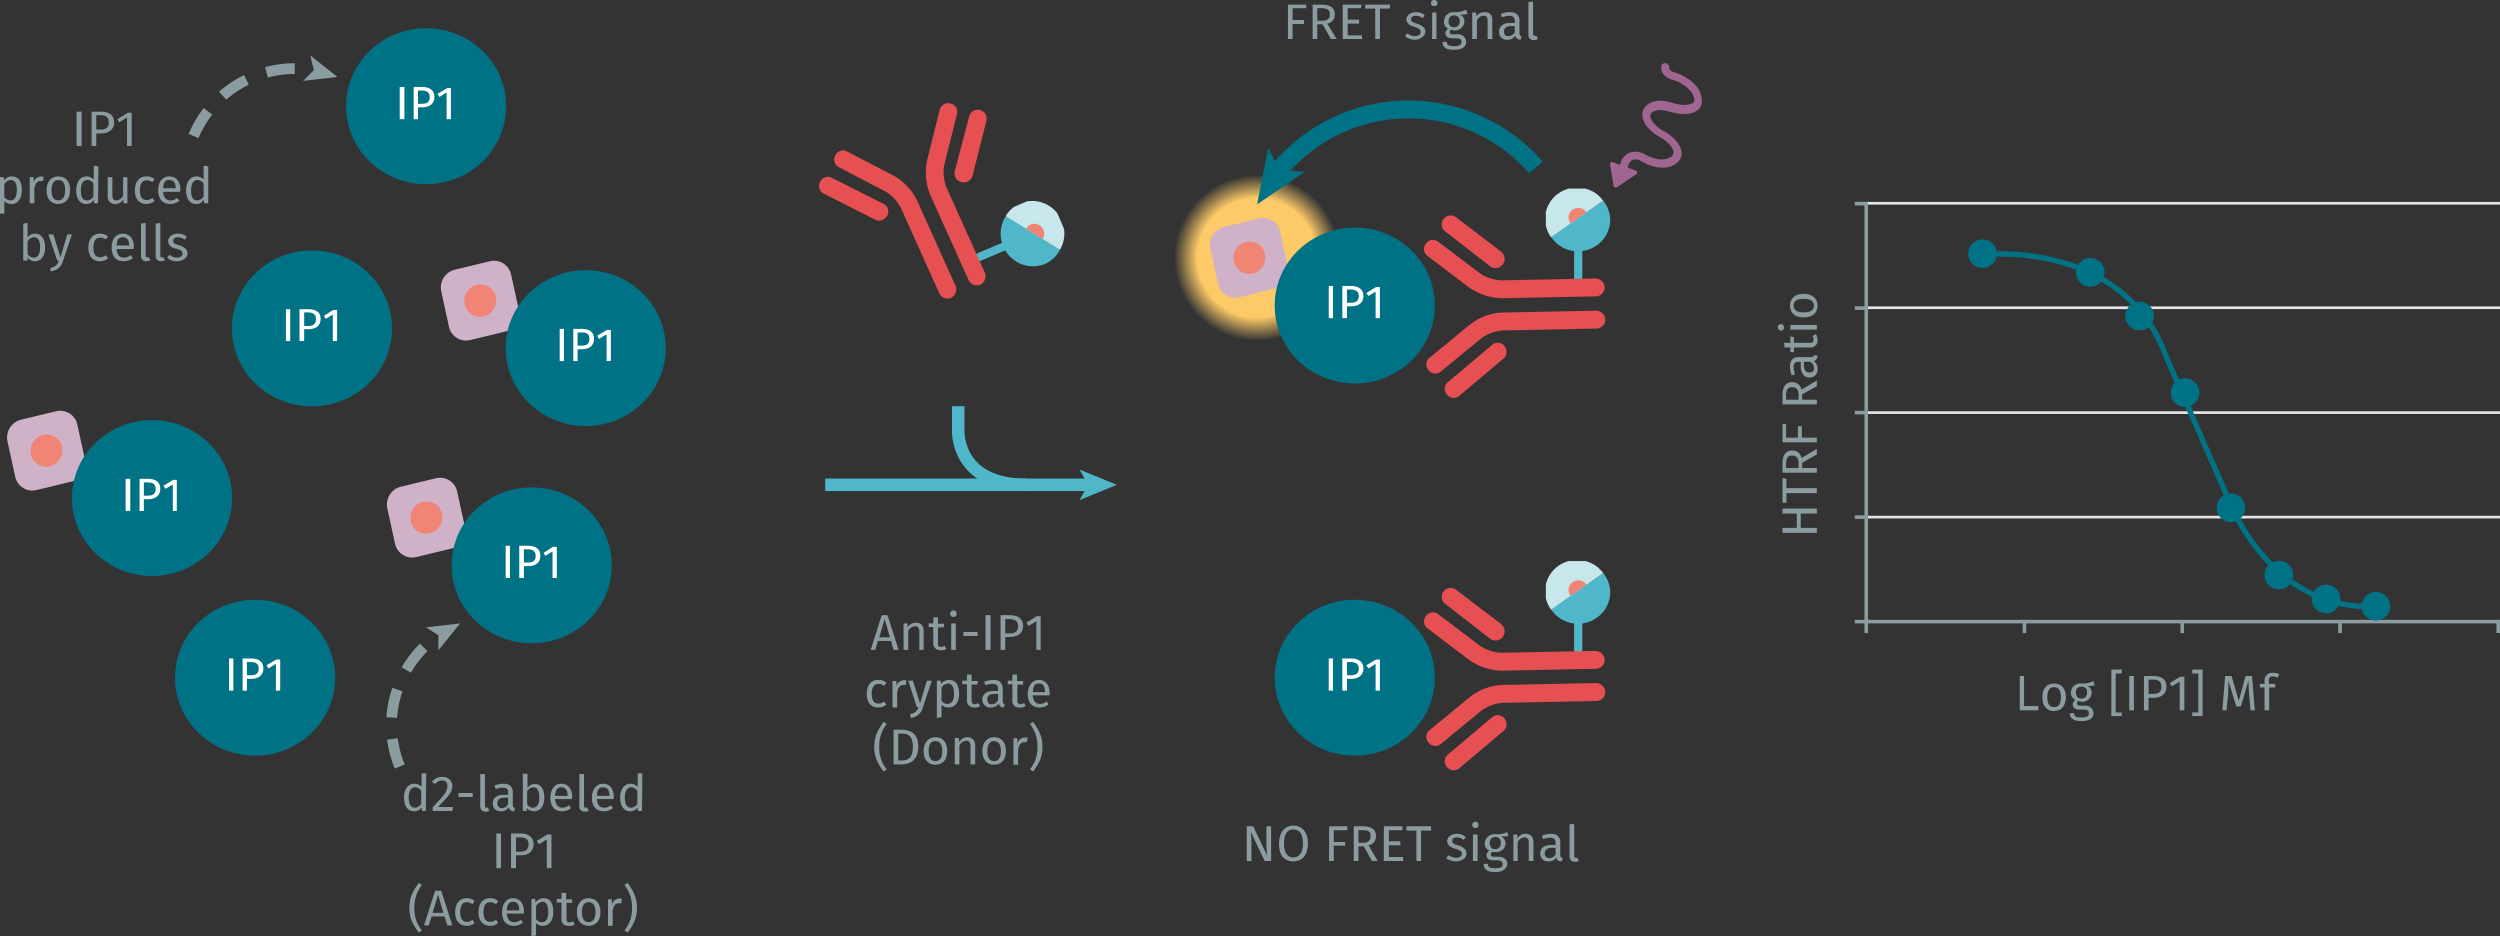
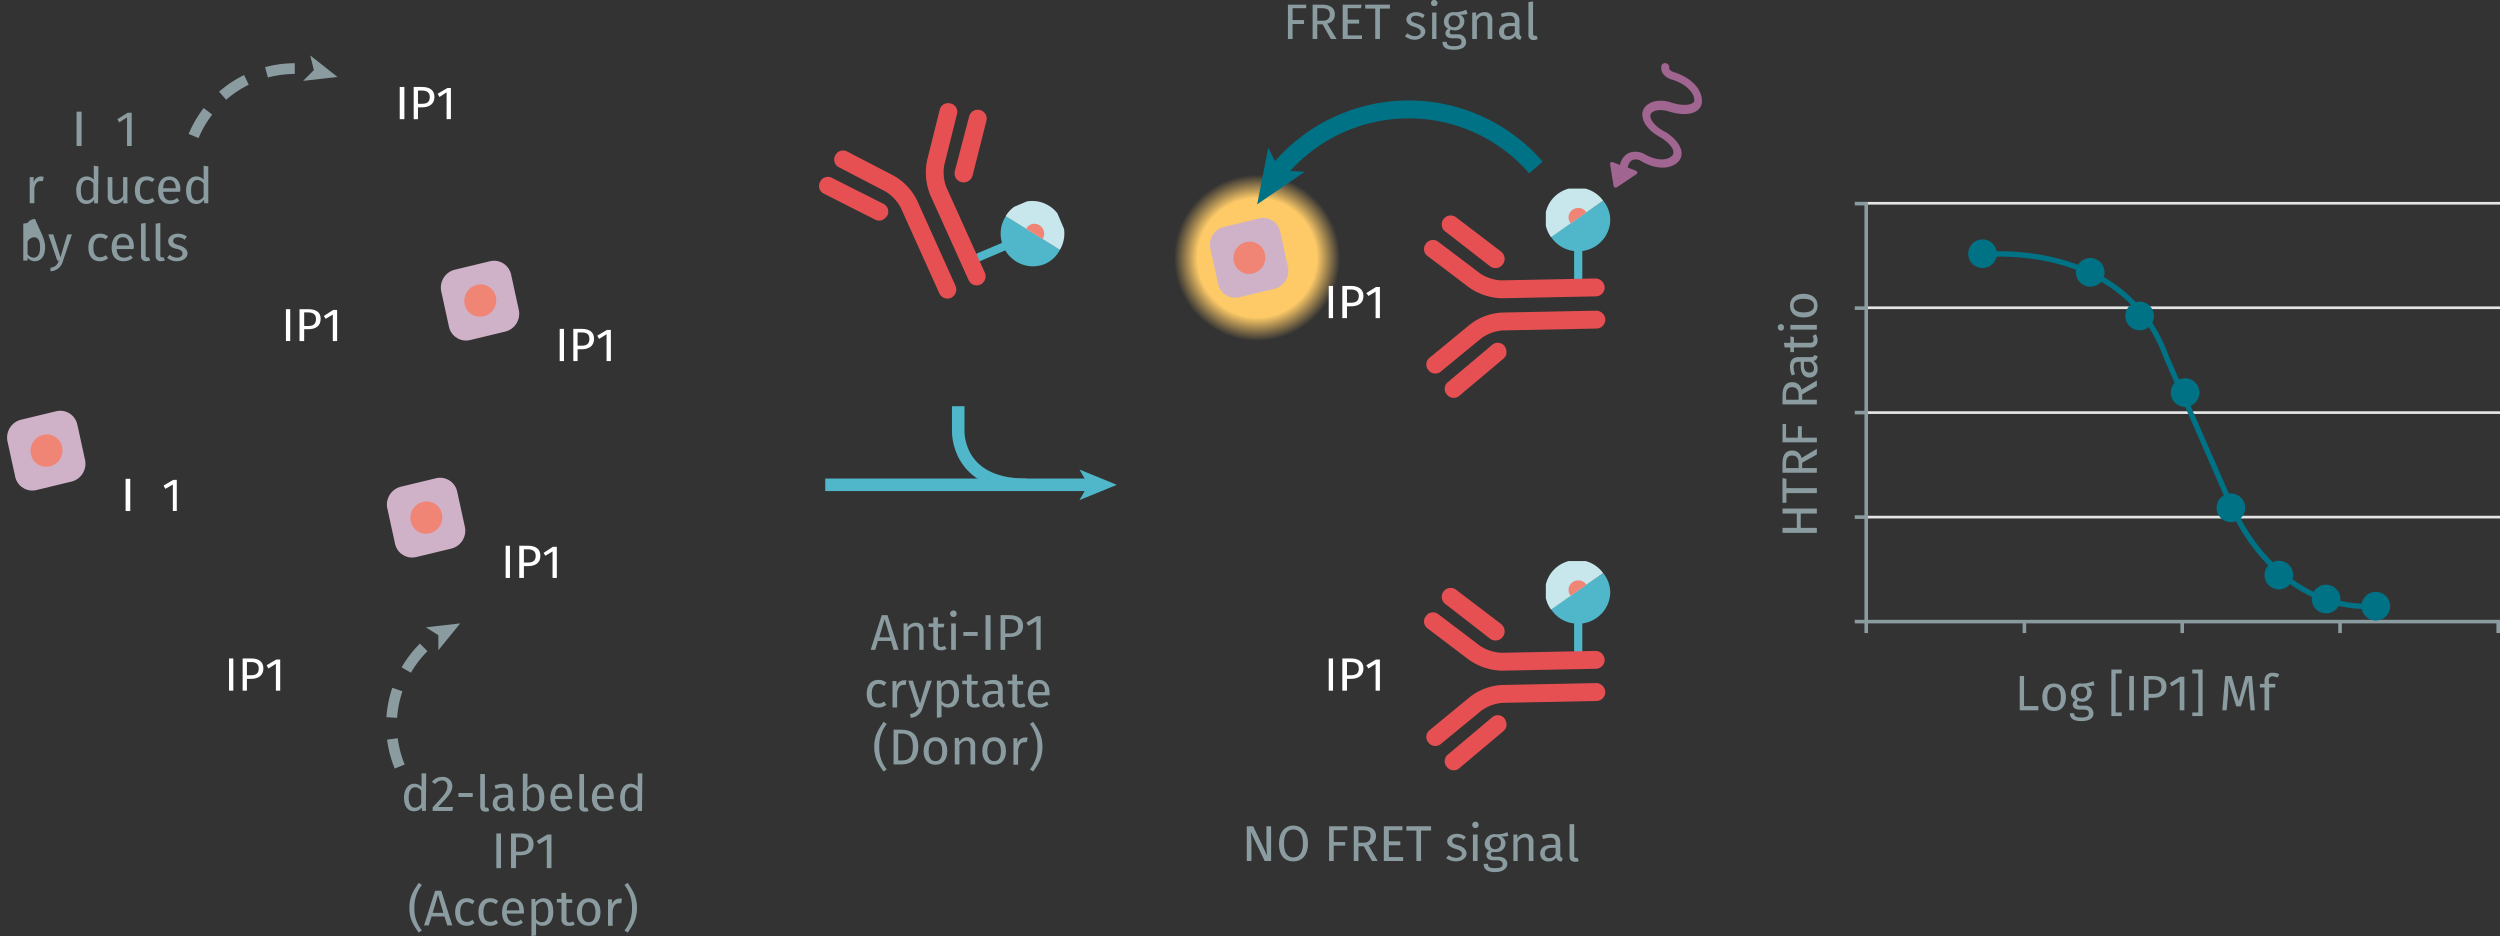
<svg xmlns="http://www.w3.org/2000/svg" xmlns:xlink="http://www.w3.org/1999/xlink" viewBox="0 0 698.6 261.6">
  <rect x="0" y="0" width="698.6" height="261.6" fill="#333333" stroke="none" />
  <defs>
    <radialGradient id="Dégradé_sans_nom" cx="38.5" cy="38.45" r="38.47" gradientUnits="userSpaceOnUse">
      <stop offset="0.71" stop-color="#fdca67" />
      <stop offset="0.99" stop-color="#fdca67" stop-opacity="0" />
    </radialGradient>
    <symbol id="fluorophore-emission-orange" data-name="fluorophore-emission-orange" viewBox="0 0 77 76.9">
      <path d="M74.3,52.6A38.5,38.5,0,1,1,52.6,2.7,38.6,38.6,0,0,1,74.3,52.6Z" fill="url(#Dégradé_sans_nom)" />
    </symbol>
    <symbol id="fluorophore-acceptor-d2" data-name="fluorophore-acceptor-d2" viewBox="0 0 23.8 23.8">
      <path d="M22.3,15.3l-7,7a4.9,4.9,0,0,1-6.9,0l-7-7a4.9,4.9,0,0,1,0-6.9l7-7a4.9,4.9,0,0,1,6.9,0l7,7A4.9,4.9,0,0,1,22.3,15.3Z" fill="#d0b2c8" />
      <circle cx="11.9" cy="11.9" r="4.4" fill="#f08576" />
    </symbol>
    <symbol id="protein-kinase-cisbio_2" data-name="protein-kinase-cisbio 2" viewBox="0 0 39.6 39.6">
-       <circle cx="19.8" cy="19.8" r="19.8" fill="#007286" />
-     </symbol>
+       </symbol>
    <symbol id="fluorophore-donor-cryptate" data-name="fluorophore-donor-cryptate" viewBox="0 0 17.3 25.5">
      <path d="M15.4,3.3,9.6,7.4l-2,1.4L1.4,13.2a8.5,8.5,0,0,0,6.2,3.9v7.3a1.1,1.1,0,0,0,2.2,0V17.1a8.7,8.7,0,0,0,7.5-8.5A8.5,8.5,0,0,0,15.4,3.3Z" fill="#4fb7c9" />
      <path d="M15.4,3.3a8.6,8.6,0,0,0-14,10Z" fill="#c7e7ec" />
      <path d="M10.9,6.5A2.5,2.5,0,0,0,8.7,5.3,2.6,2.6,0,0,0,6.1,7.9a2.3,2.3,0,0,0,.6,1.6" fill="#f08576" />
    </symbol>
    <symbol id="antibody-red" data-name="antibody-red" viewBox="0 0 51.1 50.3">
      <path d="M21.1,50.3a2.5,2.5,0,0,1-2.5-2.5V21.5a11.7,11.7,0,0,0-2.1-6L7.5,4.1A2.4,2.4,0,0,1,7.9.6a2.4,2.4,0,0,1,3.5.4l9,11.4a15.9,15.9,0,0,1,3.2,9.1V47.7A2.6,2.6,0,0,1,21.1,50.3Z" fill="#e75052" />
      <path d="M12.6,22.5a2.3,2.3,0,0,1-1.9-.9L.6,9.1A2.4,2.4,0,0,1,1,5.6,2.4,2.4,0,0,1,4.5,6L14.6,18.5a2.4,2.4,0,0,1-.4,3.5A3.3,3.3,0,0,1,12.6,22.5Z" fill="#e75052" />
      <path d="M30.1,50.3a2.5,2.5,0,0,1-2.5-2.5V21.5a16.7,16.7,0,0,1,3.2-9.1L39.8,1A2.4,2.4,0,0,1,43.3.6a2.4,2.4,0,0,1,.4,3.5l-9,11.4a11.7,11.7,0,0,0-2.1,6V47.7A2.6,2.6,0,0,1,30.1,50.3Z" fill="#e75052" />
      <path d="M38.6,22.5a2.5,2.5,0,0,1-1.6-.6,2.5,2.5,0,0,1-.4-3.5L46.7,5.9A2.5,2.5,0,0,1,50.6,9l-10,12.6A2.7,2.7,0,0,1,38.6,22.5Z" fill="#e75052" />
    </symbol>
    <symbol id="stimulation" data-name="stimulation" viewBox="0 0 20.2 42.5">
      <path d="M12.8,20.5h-.3c-3.4-.4-5.3-1.7-5.9-2.7a1.4,1.4,0,0,1-.1-1.4h0s.8-2,4.9-2.3,7-1.6,8.2-3.5a3.6,3.6,0,0,0,.2-3.5C18.3,3.6,13.9,1.7,8.6,2H8.5s-1.9.2-2-.9A1.3,1.3,0,0,0,4,1.4c.4,2.8,3.3,3.2,4.8,3,4.8-.3,7.9,1.5,8.7,3.4a.9.9,0,0,1-.1,1.1c-.6,1-2.8,2.1-6.2,2.3-5.5.3-7,3.4-7.2,4a3.6,3.6,0,0,0,.3,3.5c1.1,2,3.8,3.4,7.3,3.9h.1c3.4.6,5.2,1.9,5.6,2.9a1.5,1.5,0,0,1,0,1.3c-.9,1.9-3.9,3.3-8.5,2.5H8.7a5.9,5.9,0,0,0-4.5,1.6,5.4,5.4,0,0,0-1.1,4.4H.6a.6.6,0,0,0-.5.9l3.5,6a.7.7,0,0,0,1.1,0l4.2-6a.6.6,0,0,0-.5-1H5.7a3.2,3.2,0,0,1,.4-2.7,3.2,3.2,0,0,1,2.3-.8c5.1,1,9.5-.4,11.2-3.5a3.8,3.8,0,0,0,.1-3.6C18.7,22.7,16.2,21.2,12.8,20.5Z" fill="#a06590" />
    </symbol>
    <symbol id="Nouveau_symbole_1" data-name="Nouveau symbole 1" viewBox="0 0 116.4 37.5">
      <line y1="31.4" x2="105.8" y2="31.4" fill="none" stroke="#4fb7c9" stroke-miterlimit="10" stroke-width="5" />
      <polygon points="116.4 31.4 101.5 37.5 105 31.4 101.5 25.3 116.4 31.4" fill="#4fb7c9" />
      <path d="M80.2,31.4c-28,0-27.1-21.5-27.1-21.5V0" fill="none" stroke="#4fb7c9" stroke-miterlimit="10" stroke-width="5" />
    </symbol>
    <symbol id="_1-deep-blue-circle" data-name="1-deep-blue-circle" viewBox="0 0 8 8">
      <path d="M8,4A4,4,0,1,1,4,0,4,4,0,0,1,8,4" fill="#007286" />
    </symbol>
  </defs>
  <title>gpcr-how-it-works-assay-principle-ip-one-62IPAPEB-62IPAPEC-62IPAPEJ</title>
  <g style="isolation:isolate">
    <path d="M362.6,3.2V6.5h3.2V7.6h-3.2v4.2h-1.3V2.2h5.1v1Z" transform="translate(-1.4 -0.9)" fill="#8b9ca0" />
    <path d="M369.5,7.7v4.1h-1.3V2.2h2.5c2.4,0,3.7.9,3.7,2.7a2.5,2.5,0,0,1-2.1,2.6l2.6,4.3h-1.6L371,7.7ZM373,4.9c0-1.2-.7-1.7-2.3-1.7h-1.2V6.7h1.4C372.2,6.7,373,6.2,373,4.9Z" transform="translate(-1.4 -0.9)" fill="#8b9ca0" />
    <path d="M378,3.2V6.4h3.2V7.5H378v3.3h4v1h-5.4V2.2h5.3l-.2,1Z" transform="translate(-1.4 -0.9)" fill="#8b9ca0" />
    <path d="M387,3.3v8.5h-1.3V3.3h-2.8V2.2h6.9V3.3Z" transform="translate(-1.4 -0.9)" fill="#8b9ca0" />
    <path d="M399.5,5.1,399,6a3.2,3.2,0,0,0-1.9-.7c-.9,0-1.4.4-1.4,1s.4.8,1.6,1.2,2.4,1,2.4,2.2-1.4,2.3-2.9,2.3a4.1,4.1,0,0,1-2.8-1l.7-.8a3.2,3.2,0,0,0,2.1.8c1,0,1.6-.5,1.6-1.1s-.4-1.1-1.8-1.5-2.2-1.1-2.2-2.1,1.1-2,2.6-2A3.9,3.9,0,0,1,399.5,5.1Z" transform="translate(-1.4 -0.9)" fill="#8b9ca0" />
    <path d="M403.1,1.8a.8.8,0,0,1-.9.8c-.6,0-.9-.3-.9-.8a.8.8,0,0,1,.9-.9A.9.9,0,0,1,403.1,1.8Zm-1.5,10V4.4h1.2v7.4Z" transform="translate(-1.4 -0.9)" fill="#8b9ca0" />
    <path d="M409.3,5a1.9,1.9,0,0,1,1.3,1.9,2.6,2.6,0,0,1-2.8,2.5l-1-.2a1.1,1.1,0,0,0-.3.7c0,.4.2.6.9.6h1.2a2.2,2.2,0,0,1,2.5,2.1c0,1.4-1.1,2.2-3.4,2.2s-3.2-.7-3.2-2.2h1.2c0,.8.4,1.2,2,1.2s2.1-.4,2.1-1.2-.5-1-1.4-1h-1.2c-1.3,0-1.9-.7-1.9-1.4a1.6,1.6,0,0,1,.8-1.3,2,2,0,0,1-1.2-2,2.6,2.6,0,0,1,2.8-2.6,6.9,6.9,0,0,0,3.4-.7l.4,1.2A7.8,7.8,0,0,1,409.3,5Zm-3.1,1.9a1.4,1.4,0,0,0,1.5,1.6,1.5,1.5,0,0,0,1.6-1.7,1.5,1.5,0,0,0-1.6-1.6C406.7,5.2,406.2,5.9,406.2,6.9Z" transform="translate(-1.4 -0.9)" fill="#8b9ca0" />
    <path d="M418.4,6.5v5.3h-1.3V6.7c0-1.1-.4-1.4-1.2-1.4s-1.3.5-1.8,1.3v5.2h-1.3V4.4h1.1V5.5a2.8,2.8,0,0,1,2.3-1.2A2,2,0,0,1,418.4,6.5Z" transform="translate(-1.4 -0.9)" fill="#8b9ca0" />
    <path d="M426.6,11.1l-.3.9a1.6,1.6,0,0,1-1.5-1.1,2.4,2.4,0,0,1-2.2,1.1,2.1,2.1,0,0,1-2.3-2.2c0-1.6,1.2-2.5,3.2-2.5h1.2V6.8c0-1.1-.6-1.5-1.6-1.5a10,10,0,0,0-2,.4l-.3-.9a6,6,0,0,1,2.6-.5c1.7,0,2.6.9,2.6,2.4v3.4C426,10.7,426.2,11,426.6,11.1Zm-1.9-1.2V8.2h-1c-1.4,0-2,.5-2,1.5s.4,1.3,1.2,1.3A2.1,2.1,0,0,0,424.7,9.9Z" transform="translate(-1.4 -0.9)" fill="#8b9ca0" />
    <path d="M430.3,10.9h.5l.3.9a2.3,2.3,0,0,1-1.1.3,1.4,1.4,0,0,1-1.5-1.6V1.5l1.3-.2v9C429.8,10.7,429.9,10.9,430.3,10.9Z" transform="translate(-1.4 -0.9)" fill="#8b9ca0" />
  </g>
  <g style="isolation:isolate">
    <g style="isolation:isolate">
      <path d="M246.7,180l-.7,2.5h-1.3l3.1-9.7h1.6l3.1,9.7h-1.4l-.7-2.5Zm1.9-6.1-1.5,5.1h3Z" transform="translate(-1.4 -0.9)" fill="#8b9ca0" />
      <path d="M259.5,177.2v5.3h-1.2v-5.1c0-1.1-.5-1.5-1.2-1.5a2.3,2.3,0,0,0-1.9,1.3v5.3h-1.3v-7.4H255v1.1a2.8,2.8,0,0,1,2.3-1.3C258.8,174.9,259.5,175.8,259.5,177.2Z" transform="translate(-1.4 -0.9)" fill="#8b9ca0" />
      <path d="M264.2,182.6a1.9,1.9,0,0,1-2-2.1v-4.4h-1.3v-1h1.3v-1.7h1.3v1.8h1.8l-.2,1h-1.6v4.4c0,.7.2,1.1.9,1.1l1-.3.5.8A2.6,2.6,0,0,1,264.2,182.6Z" transform="translate(-1.4 -0.9)" fill="#8b9ca0" />
      <path d="M268.7,172.4a.8.8,0,0,1-.9.9.9.9,0,1,1,0-1.8A.8.8,0,0,1,268.7,172.4Zm-1.5,10.1v-7.4h1.3v7.4Z" transform="translate(-1.4 -0.9)" fill="#8b9ca0" />
      <path d="M274.6,177.5v1.1h-4v-1.1Z" transform="translate(-1.4 -0.9)" fill="#8b9ca0" />
      <path d="M276.8,182.5v-9.7h1.4v9.7Z" transform="translate(-1.4 -0.9)" fill="#8b9ca0" />
      <path d="M287.3,175.8c0,2.2-1.6,3.1-3.8,3.1h-1.2v3.6H281v-9.7h2.5C285.9,172.8,287.3,173.8,287.3,175.8Zm-1.4,0c0-1.4-1-1.9-2.4-1.9h-1.2v4h1.2C284.9,177.9,285.9,177.5,285.9,175.8Z" transform="translate(-1.4 -0.9)" fill="#8b9ca0" />
      <path d="M291,182.5v-8l-2.2,1.3-.6-.9,2.9-1.8h1.1v9.4Z" transform="translate(-1.4 -0.9)" fill="#8b9ca0" />
    </g>
    <g style="isolation:isolate">
      <path d="M249.1,191.7l-.7.9a2.2,2.2,0,0,0-1.5-.6c-1.2,0-1.9.9-1.9,2.8s.7,2.7,1.9,2.7a1.8,1.8,0,0,0,1.5-.6l.7.9a3.2,3.2,0,0,1-2.3.8c-2,0-3.2-1.4-3.2-3.8s1.2-3.9,3.2-3.9A3.2,3.2,0,0,1,249.1,191.7Z" transform="translate(-1.4 -0.9)" fill="#8b9ca0" />
      <path d="M254.7,191l-.2,1.3h-.6c-1,0-1.5.6-1.8,2.1v4.2h-1.3v-7.4h1.1v1.5a2.2,2.2,0,0,1,2-1.7Z" transform="translate(-1.4 -0.9)" fill="#8b9ca0" />
      <path d="M255.9,201.5l-.2-1.1a2.6,2.6,0,0,0,2.4-1.9h-.5l-2.4-7.4h1.3l2,6.4,1.9-6.4h1.4l-2.5,7.4A3.8,3.8,0,0,1,255.9,201.5Z" transform="translate(-1.4 -0.9)" fill="#8b9ca0" />
      <path d="M269.4,194.8c0,2.2-1,3.8-2.9,3.8a2.4,2.4,0,0,1-2-.8v3.5l-1.3.2V191.1h1.1v1a2.8,2.8,0,0,1,2.2-1.2C268.6,190.9,269.4,192.4,269.4,194.8Zm-1.4,0c0-1.9-.6-2.9-1.7-2.9a2.3,2.3,0,0,0-1.8,1.2v3.6a1.9,1.9,0,0,0,1.6.9C267.3,197.6,268,196.7,268,194.8Z" transform="translate(-1.4 -0.9)" fill="#8b9ca0" />
      <path d="M273.6,198.6a1.9,1.9,0,0,1-2-2.1v-4.4h-1.3v-1h1.3v-1.7h1.3v1.8h1.8l-.2,1h-1.6v4.4c0,.7.3,1.1.9,1.1l1-.3.5.8A2.5,2.5,0,0,1,273.6,198.6Z" transform="translate(-1.4 -0.9)" fill="#8b9ca0" />
      <path d="M282.2,197.7l-.3.9a1.3,1.3,0,0,1-1.4-1.1,2.6,2.6,0,0,1-2.2,1.1,2.2,2.2,0,0,1-2.4-2.2c0-1.6,1.2-2.4,3.2-2.4h1.2v-.6c0-1-.5-1.4-1.6-1.4a5,5,0,0,0-1.9.4l-.4-1a8.5,8.5,0,0,1,2.6-.5c1.8,0,2.6.9,2.6,2.5v3.4C281.6,197.4,281.8,197.6,282.2,197.7Zm-1.9-1.2v-1.7h-1c-1.3,0-2,.5-2,1.5s.4,1.4,1.2,1.4A1.9,1.9,0,0,0,280.3,196.5Z" transform="translate(-1.4 -0.9)" fill="#8b9ca0" />
      <path d="M286.3,198.6a1.8,1.8,0,0,1-2-2.1v-4.4H283v-1h1.3v-1.7h1.3v1.8h1.7v1h-1.6v4.4c0,.7.2,1.1.9,1.1l1-.3.4.8A2.2,2.2,0,0,1,286.3,198.6Z" transform="translate(-1.4 -0.9)" fill="#8b9ca0" />
      <path d="M294.7,195.2H290c.1,1.7.9,2.4,2,2.4a3,3,0,0,0,1.9-.7l.5.8a3.7,3.7,0,0,1-2.5.9c-2.1,0-3.3-1.4-3.3-3.7s1.2-4,3.1-4,3,1.4,3,3.7Zm-1.3-1c0-1.5-.5-2.3-1.7-2.3s-1.6.7-1.7,2.4h3.4Z" transform="translate(-1.4 -0.9)" fill="#8b9ca0" />
    </g>
    <g style="isolation:isolate">
      <path d="M247.1,209.6a9.4,9.4,0,0,0,2.1,6.3l-.9.6c-1.3-1.9-2.6-3.6-2.6-6.9s1.3-5,2.6-7l.9.6A9.8,9.8,0,0,0,247.1,209.6Z" transform="translate(-1.4 -0.9)" fill="#8b9ca0" />
      <path d="M258,209.6c0,3.9-2.5,4.9-4.6,4.9h-2.3v-9.7h2C255.6,204.8,258,205.6,258,209.6Zm-5.6,3.8h1.1c1.5,0,3-.6,3-3.8s-1.5-3.7-3.1-3.7h-1Z" transform="translate(-1.4 -0.9)" fill="#8b9ca0" />
      <path d="M266.1,210.8c0,2.3-1.2,3.8-3.3,3.8s-3.3-1.5-3.3-3.8,1.2-3.9,3.3-3.9S266.1,208.4,266.1,210.8Zm-5.2,0c0,1.9.7,2.8,1.9,2.8s1.9-.9,1.9-2.8-.6-2.8-1.9-2.8S260.9,208.9,260.9,210.8Z" transform="translate(-1.4 -0.9)" fill="#8b9ca0" />
      <path d="M273.9,209.2v5.3h-1.3v-5.1c0-1.1-.5-1.5-1.2-1.5a2.3,2.3,0,0,0-1.9,1.3v5.3h-1.3v-7.4h1.1l.2,1.1a2.5,2.5,0,0,1,2.2-1.3A2.1,2.1,0,0,1,273.9,209.2Z" transform="translate(-1.4 -0.9)" fill="#8b9ca0" />
      <path d="M282.5,210.8c0,2.3-1.2,3.8-3.3,3.8s-3.3-1.5-3.3-3.8,1.2-3.9,3.3-3.9S282.5,208.4,282.5,210.8Zm-5.2,0c0,1.9.7,2.8,1.9,2.8s1.9-.9,1.9-2.8-.7-2.8-1.9-2.8S277.3,208.9,277.3,210.8Z" transform="translate(-1.4 -0.9)" fill="#8b9ca0" />
      <path d="M288.6,207l-.3,1.3h-.6c-1,0-1.5.6-1.8,2.1v4.2h-1.3v-7.4h1.1v1.5a2.2,2.2,0,0,1,2-1.7Z" transform="translate(-1.4 -0.9)" fill="#8b9ca0" />
      <path d="M292.7,209.6c0,3.3-1.3,5-2.6,6.9l-.9-.6a9.4,9.4,0,0,0,2.1-6.3,9.8,9.8,0,0,0-2.1-6.4l.9-.6C291.4,204.6,292.7,206.3,292.7,209.6Z" transform="translate(-1.4 -0.9)" fill="#8b9ca0" />
    </g>
  </g>
  <g style="isolation:isolate">
    <g style="isolation:isolate">
      <path d="M120.4,227.5h-1.1v-1a2.7,2.7,0,0,1-2.2,1.1c-1.8,0-2.8-1.5-2.8-3.8s1.1-3.9,2.9-3.9a2.7,2.7,0,0,1,2,.9V217h1.3Zm-1.3-2v-3.6a1.9,1.9,0,0,0-1.7-1c-1.1,0-1.8,1-1.8,2.9s.7,2.8,1.7,2.8A2.1,2.1,0,0,0,119.1,225.5Z" transform="translate(-1.4 -0.9)" fill="#8b9ca0" />
      <path d="M127.8,220.5c0,1.8-1.2,3-4,5.9H128l-.2,1.1h-5.5v-1c3.3-3.5,4.1-4.4,4.1-5.9a1.4,1.4,0,0,0-1.5-1.6,2.3,2.3,0,0,0-1.9,1l-.9-.6a3.4,3.4,0,0,1,2.8-1.4A2.6,2.6,0,0,1,127.8,220.5Z" transform="translate(-1.4 -0.9)" fill="#8b9ca0" />
      <path d="M133.5,222.5v1.1h-4v-1.1Z" transform="translate(-1.4 -0.9)" fill="#8b9ca0" />
      <path d="M137.3,226.6h.5l.3.9a1.8,1.8,0,0,1-1,.2c-1,0-1.5-.5-1.5-1.6v-8.9h1.3v9C136.9,226.4,137,226.6,137.3,226.6Z" transform="translate(-1.4 -0.9)" fill="#8b9ca0" />
      <path d="M145.3,226.7l-.2.9a1.3,1.3,0,0,1-1.5-1.1,2.4,2.4,0,0,1-2.2,1.1,2.1,2.1,0,0,1-2.3-2.2c0-1.6,1.1-2.4,3.2-2.4h1.1v-.6c0-1-.5-1.4-1.5-1.4a5.8,5.8,0,0,0-2,.4l-.3-1a7.9,7.9,0,0,1,2.5-.5c1.8,0,2.6.9,2.6,2.5v3.4A.8.8,0,0,0,145.3,226.7Zm-1.9-1.2v-1.7h-.9q-2.1,0-2.1,1.5a1.2,1.2,0,0,0,1.3,1.4A1.8,1.8,0,0,0,143.4,225.5Z" transform="translate(-1.4 -0.9)" fill="#8b9ca0" />
      <path d="M153.5,223.8c0,2.3-1.1,3.8-2.9,3.8a2.5,2.5,0,0,1-2-.9v.8h-1.1V217.1h1.3v4a2.4,2.4,0,0,1,2-1.1C152.4,219.9,153.5,221.3,153.5,223.8Zm-1.4,0c0-2.1-.7-2.9-1.7-2.9a2,2,0,0,0-1.7,1.2v3.5a1.8,1.8,0,0,0,1.6,1C151.4,226.6,152.1,225.8,152.1,223.8Z" transform="translate(-1.4 -0.9)" fill="#8b9ca0" />
      <path d="M161.2,224.2h-4.7c.2,1.7,1,2.4,2,2.4a2.8,2.8,0,0,0,1.9-.7l.6.8a3.9,3.9,0,0,1-2.6.9c-2,0-3.2-1.4-3.2-3.7s1.1-4,3-4,3.1,1.4,3.1,3.7C161.3,223.8,161.2,224.1,161.2,224.2Zm-1.2-1c0-1.5-.6-2.3-1.7-2.3s-1.7.7-1.8,2.4H160Z" transform="translate(-1.4 -0.9)" fill="#8b9ca0" />
      <path d="M165.1,226.6h.4l.4.9a2.2,2.2,0,0,1-1.1.2,1.4,1.4,0,0,1-1.5-1.6v-8.9h1.3v9C164.6,226.4,164.7,226.6,165.1,226.6Z" transform="translate(-1.4 -0.9)" fill="#8b9ca0" />
      <path d="M172.9,224.2h-4.7c.1,1.7.9,2.4,2,2.4a2.8,2.8,0,0,0,1.9-.7l.6.8a4.1,4.1,0,0,1-2.6.9c-2.1,0-3.3-1.4-3.3-3.7s1.2-4,3.1-4,3,1.4,3,3.7Zm-1.2-1c0-1.5-.6-2.3-1.8-2.3s-1.6.7-1.7,2.4h3.5Z" transform="translate(-1.4 -0.9)" fill="#8b9ca0" />
      <path d="M180.8,227.5h-1.2v-1a2.5,2.5,0,0,1-2.1,1.1c-1.8,0-2.8-1.5-2.8-3.8s1.1-3.9,2.9-3.9a2.7,2.7,0,0,1,2,.9V217h1.3Zm-1.3-2v-3.6a2.2,2.2,0,0,0-1.7-1c-1.1,0-1.8,1-1.8,2.9s.6,2.8,1.7,2.8A2.1,2.1,0,0,0,179.5,225.5Z" transform="translate(-1.4 -0.9)" fill="#8b9ca0" />
    </g>
    <g style="isolation:isolate">
      <path d="M140.1,243.5v-9.7h1.3v9.7Z" transform="translate(-1.4 -0.9)" fill="#8b9ca0" />
      <path d="M150.5,236.8c0,2.2-1.6,3.1-3.7,3.1h-1.2v3.6h-1.4v-9.7h2.6C149.1,233.8,150.5,234.8,150.5,236.8Zm-1.4,0c0-1.4-.9-1.9-2.4-1.9h-1.1v4h1.1C148.1,238.9,149.1,238.5,149.1,236.8Z" transform="translate(-1.4 -0.9)" fill="#8b9ca0" />
      <path d="M154.2,243.5v-8l-2.2,1.3-.6-.9,2.9-1.8h1.2v9.4Z" transform="translate(-1.4 -0.9)" fill="#8b9ca0" />
    </g>
    <g style="isolation:isolate">
      <path d="M117.2,254.6a9.4,9.4,0,0,0,2.1,6.3l-.9.6c-1.3-1.9-2.6-3.6-2.6-6.9s1.3-5,2.6-7l.9.6A9.8,9.8,0,0,0,117.2,254.6Z" transform="translate(-1.4 -0.9)" fill="#8b9ca0" />
      <path d="M122,257l-.8,2.5h-1.3l3.1-9.7h1.7l3.1,9.7h-1.4l-.8-2.5Zm1.8-6.1-1.5,5.1h3Z" transform="translate(-1.4 -0.9)" fill="#8b9ca0" />
      <path d="M134,252.7l-.6.9a2.3,2.3,0,0,0-1.6-.6c-1.1,0-1.8.9-1.8,2.8s.7,2.7,1.8,2.7a1.9,1.9,0,0,0,1.6-.6l.6.9a3,3,0,0,1-2.2.8c-2,0-3.2-1.4-3.2-3.8s1.2-3.9,3.2-3.9A2.9,2.9,0,0,1,134,252.7Z" transform="translate(-1.4 -0.9)" fill="#8b9ca0" />
      <path d="M140.6,252.7l-.6.9a2.5,2.5,0,0,0-1.6-.6c-1.2,0-1.9.9-1.9,2.8s.7,2.7,1.9,2.7a2.2,2.2,0,0,0,1.6-.6l.6.9a3.2,3.2,0,0,1-2.3.8c-1.9,0-3.2-1.4-3.2-3.8s1.2-3.9,3.2-3.9A3.2,3.2,0,0,1,140.6,252.7Z" transform="translate(-1.4 -0.9)" fill="#8b9ca0" />
      <path d="M147.8,256.2H143c.2,1.7,1,2.4,2,2.4a3.1,3.1,0,0,0,2-.7l.5.8a3.7,3.7,0,0,1-2.6.9c-2,0-3.2-1.4-3.2-3.7s1.1-4,3-4,3.1,1.4,3.1,3.7Zm-1.3-1c0-1.5-.6-2.3-1.7-2.3s-1.7.7-1.8,2.4h3.5Z" transform="translate(-1.4 -0.9)" fill="#8b9ca0" />
      <path d="M156,255.8c0,2.2-1,3.8-2.9,3.8a2.2,2.2,0,0,1-1.9-.8v3.5l-1.3.2V252.1H151v1a2.8,2.8,0,0,1,2.2-1.2C155.3,251.9,156,253.4,156,255.8Zm-1.4,0c0-1.9-.5-2.9-1.6-2.9a2.3,2.3,0,0,0-1.8,1.2v3.6a1.8,1.8,0,0,0,1.6.9C154,258.6,154.6,257.7,154.6,255.8Z" transform="translate(-1.4 -0.9)" fill="#8b9ca0" />
      <path d="M160.3,259.6a1.8,1.8,0,0,1-2-2.1v-4.4H157v-1h1.3v-1.7h1.3v1.8h1.7v1h-1.6v4.4c0,.7.2,1.1.9,1.1l1-.3.4.8A2.2,2.2,0,0,1,160.3,259.6Z" transform="translate(-1.4 -0.9)" fill="#8b9ca0" />
      <path d="M169.2,255.8c0,2.3-1.2,3.8-3.3,3.8s-3.3-1.5-3.3-3.8,1.2-3.9,3.3-3.9S169.2,253.4,169.2,255.8Zm-5.2,0c0,1.9.7,2.8,1.9,2.8s1.9-.9,1.9-2.8-.7-2.8-1.9-2.8S164,253.9,164,255.8Z" transform="translate(-1.4 -0.9)" fill="#8b9ca0" />
      <path d="M175.2,252l-.2,1.3h-.6c-1,0-1.5.6-1.8,2.1v4.2h-1.3v-7.4h1.1v1.5a2.2,2.2,0,0,1,2-1.7Z" transform="translate(-1.4 -0.9)" fill="#8b9ca0" />
      <path d="M179.4,254.6c0,3.3-1.3,5-2.6,6.9l-.9-.6a9.4,9.4,0,0,0,2.1-6.3,9.8,9.8,0,0,0-2.1-6.4l.9-.6C178.1,249.6,179.4,251.3,179.4,254.6Z" transform="translate(-1.4 -0.9)" fill="#8b9ca0" />
    </g>
  </g>
  <g style="isolation:isolate">
    <g style="isolation:isolate">
      <path d="M22.8,41.7V32.1h1.4v9.6Z" transform="translate(-1.4 -0.9)" fill="#8b9ca0" />
-       <path d="M33.3,35.1c0,2.2-1.7,3.1-3.8,3.1H28.3v3.5H27V32.1h2.5C31.8,32.1,33.3,33,33.3,35.1Zm-1.5,0c0-1.5-.9-2-2.3-2H28.3v4h1.2C30.9,37.1,31.8,36.7,31.8,35.1Z" transform="translate(-1.4 -0.9)" fill="#8b9ca0" />
      <path d="M36.9,41.7v-8l-2.2,1.4-.5-.9,2.9-1.8h1.1v9.3Z" transform="translate(-1.4 -0.9)" fill="#8b9ca0" />
    </g>
    <g style="isolation:isolate">
-       <path d="M7.5,54c0,2.3-1,3.9-2.9,3.9a2.8,2.8,0,0,1-2-.8v3.5H1.4V50.4H2.5v1a2.5,2.5,0,0,1,2.1-1.2C6.7,50.2,7.5,51.7,7.5,54ZM6.1,54c0-1.9-.6-2.8-1.7-2.8a2.3,2.3,0,0,0-1.8,1.2V56a2.2,2.2,0,0,0,1.7.9C5.4,56.9,6.1,56,6.1,54Z" transform="translate(-1.4 -0.9)" fill="#8b9ca0" />
      <path d="M13.6,50.3l-.2,1.2h-.7c-.9,0-1.4.6-1.7,2v4.2H9.7V50.4h1.1v1.5a2.2,2.2,0,0,1,2-1.7Z" transform="translate(-1.4 -0.9)" fill="#8b9ca0" />
-       <path d="M21,54c0,2.3-1.2,3.9-3.3,3.9s-3.3-1.5-3.3-3.8,1.2-3.9,3.3-3.9S21,51.7,21,54Zm-5.2.1c0,1.9.7,2.8,1.9,2.8s1.9-.9,1.9-2.9-.7-2.8-1.9-2.8S15.8,52.1,15.8,54.1Z" transform="translate(-1.4 -0.9)" fill="#8b9ca0" />
      <path d="M28.8,57.7H27.7v-1a2.5,2.5,0,0,1-2.2,1.2c-1.8,0-2.8-1.5-2.8-3.8s1.1-3.9,2.9-3.9a2.7,2.7,0,0,1,2,.9V47.2l1.3.2Zm-1.3-1.9V52.2a1.9,1.9,0,0,0-1.7-1c-1.1,0-1.8.9-1.8,2.9s.6,2.8,1.7,2.8A2.1,2.1,0,0,0,27.5,55.8Z" transform="translate(-1.4 -0.9)" fill="#8b9ca0" />
      <path d="M35.9,57.7V56.6a2.6,2.6,0,0,1-2.3,1.3,2,2,0,0,1-2.1-2.2V50.4h1.3v5.1c0,1,.3,1.4,1.1,1.4a2.3,2.3,0,0,0,1.9-1.3V50.4H37v7.3Z" transform="translate(-1.4 -0.9)" fill="#8b9ca0" />
      <path d="M44.6,51l-.7.8a2.1,2.1,0,0,0-1.5-.5c-1.2,0-1.9.9-1.9,2.8s.7,2.7,1.9,2.7a2.7,2.7,0,0,0,1.6-.6l.6.9a3.8,3.8,0,0,1-2.3.8c-2,0-3.2-1.4-3.2-3.8s1.2-3.9,3.2-3.9A3.2,3.2,0,0,1,44.6,51Z" transform="translate(-1.4 -0.9)" fill="#8b9ca0" />
      <path d="M51.7,54.5H47c.1,1.7.9,2.4,2,2.4a2.8,2.8,0,0,0,1.9-.7l.6.8a3.9,3.9,0,0,1-2.6.9c-2,0-3.3-1.4-3.3-3.8s1.2-3.9,3.1-3.9,3.1,1.4,3.1,3.6C51.8,54.1,51.7,54.3,51.7,54.5Zm-1.2-1c0-1.5-.6-2.3-1.8-2.3s-1.6.7-1.7,2.3Z" transform="translate(-1.4 -0.9)" fill="#8b9ca0" />
      <path d="M59.6,57.7H58.5l-.2-1a2.2,2.2,0,0,1-2.1,1.2c-1.8,0-2.8-1.5-2.8-3.8s1.1-3.9,2.9-3.9a2.7,2.7,0,0,1,2,.9V47.2l1.3.2Zm-1.3-1.9V52.2a2.2,2.2,0,0,0-1.7-1c-1.1,0-1.8.9-1.8,2.9s.6,2.8,1.7,2.8A2.1,2.1,0,0,0,58.3,55.8Z" transform="translate(-1.4 -0.9)" fill="#8b9ca0" />
    </g>
    <g style="isolation:isolate">
-       <path d="M14,70c0,2.4-1.1,3.9-2.9,3.9a2.6,2.6,0,0,1-2-1v.8H7.9V63.4l1.2-.2v4.1a2.5,2.5,0,0,1,2.1-1.1C12.9,66.2,14,67.6,14,70Zm-1.4,0c0-2.1-.7-2.8-1.7-2.8a2.2,2.2,0,0,0-1.8,1.2v3.5a2.1,2.1,0,0,0,1.7,1C11.8,72.9,12.6,72.1,12.6,70Z" transform="translate(-1.4 -0.9)" fill="#8b9ca0" />
+       <path d="M14,70c0,2.4-1.1,3.9-2.9,3.9a2.6,2.6,0,0,1-2-1v.8H7.9V63.4l1.2-.2a2.5,2.5,0,0,1,2.1-1.1C12.9,66.2,14,67.6,14,70Zm-1.4,0c0-2.1-.7-2.8-1.7-2.8a2.2,2.2,0,0,0-1.8,1.2v3.5a2.1,2.1,0,0,0,1.7,1C11.8,72.9,12.6,72.1,12.6,70Z" transform="translate(-1.4 -0.9)" fill="#8b9ca0" />
      <path d="M15.5,76.7v-1a2.4,2.4,0,0,0,2.3-2h-.4l-2.5-7.3h1.4l2,6.4,1.9-6.4h1.3L19,73.8A3.7,3.7,0,0,1,15.5,76.7Z" transform="translate(-1.4 -0.9)" fill="#8b9ca0" />
      <path d="M31.6,67l-.7.8a2.1,2.1,0,0,0-1.5-.5c-1.2,0-1.9.9-1.9,2.8s.7,2.7,1.9,2.7a2.7,2.7,0,0,0,1.6-.6l.6.9a3.8,3.8,0,0,1-2.3.8c-2,0-3.2-1.4-3.2-3.8s1.2-3.9,3.2-3.9A3.2,3.2,0,0,1,31.6,67Z" transform="translate(-1.4 -0.9)" fill="#8b9ca0" />
      <path d="M38.7,70.5H34c.1,1.7.9,2.4,2,2.4a2.8,2.8,0,0,0,1.9-.7l.6.8a3.9,3.9,0,0,1-2.6.9c-2.1,0-3.3-1.4-3.3-3.8s1.2-3.9,3.1-3.9,3.1,1.4,3.1,3.6C38.8,70.1,38.7,70.3,38.7,70.5Zm-1.2-1c0-1.5-.6-2.3-1.8-2.3s-1.6.7-1.7,2.3Z" transform="translate(-1.4 -0.9)" fill="#8b9ca0" />
      <path d="M42.6,72.8H43l.4.9-1.1.2a1.4,1.4,0,0,1-1.5-1.6V63.4l1.3-.2v9.1C42.1,72.6,42.2,72.8,42.6,72.8Z" transform="translate(-1.4 -0.9)" fill="#8b9ca0" />
      <path d="M46.7,72.8h.4l.4.9-1.1.2a1.4,1.4,0,0,1-1.5-1.6V63.4l1.3-.2v9.1C46.2,72.6,46.3,72.8,46.7,72.8Z" transform="translate(-1.4 -0.9)" fill="#8b9ca0" />
      <path d="M53.6,67l-.6.9a2.8,2.8,0,0,0-1.9-.7c-.8,0-1.3.4-1.3,1s.4.9,1.5,1.2,2.5,1,2.5,2.3-1.4,2.2-2.9,2.2a3.8,3.8,0,0,1-2.8-1l.7-.8a3.2,3.2,0,0,0,2.1.8c.9,0,1.5-.5,1.5-1.1s-.3-1.1-1.8-1.4-2.2-1.1-2.2-2.2,1.2-2,2.7-2A4.1,4.1,0,0,1,53.6,67Z" transform="translate(-1.4 -0.9)" fill="#8b9ca0" />
    </g>
  </g>
  <g style="isolation:isolate">
    <path d="M354.8,241.5l-3.9-8.2a28.6,28.6,0,0,1,.2,3.7v4.5h-1.3v-9.7h1.8l3.9,8.2c0-.2-.2-1.7-.2-2.9v-5.3h1.3v9.7Z" transform="translate(-1.4 -0.9)" fill="#8b9ca0" />
    <path d="M366.9,236.6c0,3.2-1.6,5-4.1,5s-4-1.7-4-4.9,1.6-5.1,4-5.1S366.9,233.4,366.9,236.6Zm-6.7.1c0,2.7,1.1,3.8,2.6,3.8s2.7-1.1,2.7-3.9-1-3.9-2.7-3.9S360.2,233.9,360.2,236.7Z" transform="translate(-1.4 -0.9)" fill="#8b9ca0" />
    <path d="M374.1,232.9v3.3h3.2v1h-3.2v4.3h-1.3v-9.7h5.1v1.1Z" transform="translate(-1.4 -0.9)" fill="#8b9ca0" />
    <path d="M381,237.4v4.1h-1.3v-9.7h2.5c2.4,0,3.7.9,3.7,2.7a2.5,2.5,0,0,1-2.1,2.6l2.6,4.4h-1.6l-2.3-4.1Zm3.4-2.9c0-1.2-.6-1.6-2.2-1.6H381v3.5h1.3C383.7,236.4,384.4,235.8,384.4,234.5Z" transform="translate(-1.4 -0.9)" fill="#8b9ca0" />
    <path d="M389.5,232.9V236h3.2v1.1h-3.2v3.3h4v1.1h-5.4v-9.7h5.2v1.1Z" transform="translate(-1.4 -0.9)" fill="#8b9ca0" />
    <path d="M398.5,233v8.5h-1.3V233h-2.8v-1.2h6.9V233Z" transform="translate(-1.4 -0.9)" fill="#8b9ca0" />
    <path d="M411,234.8l-.6.8a2.8,2.8,0,0,0-1.9-.7c-.8,0-1.3.4-1.3,1s.4.9,1.6,1.2,2.4,1,2.4,2.3-1.4,2.2-2.9,2.2a4.7,4.7,0,0,1-2.8-.9l.7-.8a3.8,3.8,0,0,0,2.1.7c.9,0,1.6-.4,1.6-1.1s-.4-1-1.8-1.4-2.3-1.1-2.3-2.2,1.2-2,2.7-2A3.7,3.7,0,0,1,411,234.8Z" transform="translate(-1.4 -0.9)" fill="#8b9ca0" />
    <path d="M414.6,231.4a.9.9,0,0,1-.9.9.9.9,0,1,1,0-1.8A.9.9,0,0,1,414.6,231.4ZM413,241.5v-7.4h1.3v7.4Z" transform="translate(-1.4 -0.9)" fill="#8b9ca0" />
    <path d="M420.8,234.6a2.2,2.2,0,0,1,1.3,1.9,2.5,2.5,0,0,1-2.8,2.5h-1a.8.8,0,0,0-.3.7c0,.3.2.6.9.6h1.2c1.5,0,2.5.8,2.5,2s-1.2,2.3-3.4,2.3-3.2-.8-3.2-2.3h1.2c0,.8.3,1.2,2,1.2s2.1-.4,2.1-1.1-.5-1.1-1.5-1.1h-1.1c-1.3,0-1.9-.6-1.9-1.4a1.6,1.6,0,0,1,.8-1.3,2,2,0,0,1-1.3-2,2.7,2.7,0,0,1,2.9-2.6,6.1,6.1,0,0,0,3.4-.6l.3,1.1A6.8,6.8,0,0,1,420.8,234.6Zm-3.1,1.9c0,1,.5,1.7,1.5,1.7a1.6,1.6,0,0,0,1.6-1.7,1.5,1.5,0,0,0-1.6-1.7C418.2,234.8,417.7,235.5,417.7,236.5Z" transform="translate(-1.4 -0.9)" fill="#8b9ca0" />
    <path d="M429.9,236.2v5.3h-1.3v-5.1c0-1.2-.5-1.5-1.2-1.5a2.3,2.3,0,0,0-1.9,1.3v5.3h-1.2v-7.4h1.1v1.1a2.6,2.6,0,0,1,2.2-1.3A2.1,2.1,0,0,1,429.9,236.2Z" transform="translate(-1.4 -0.9)" fill="#8b9ca0" />
    <path d="M438.1,240.7l-.3.9a1.3,1.3,0,0,1-1.5-1.1,2.4,2.4,0,0,1-2.2,1.1,2.1,2.1,0,0,1-2.3-2.2c0-1.6,1.2-2.4,3.2-2.4h1.1v-.6c0-1-.5-1.4-1.5-1.4a5.8,5.8,0,0,0-2,.4l-.3-1a7.9,7.9,0,0,1,2.5-.5c1.8,0,2.6.9,2.6,2.5v3.3C437.4,240.4,437.7,240.6,438.1,240.7Zm-2-1.2v-1.7h-.9q-2.1,0-2.1,1.5a1.2,1.2,0,0,0,1.3,1.4A1.8,1.8,0,0,0,436.1,239.5Z" transform="translate(-1.4 -0.9)" fill="#8b9ca0" />
    <path d="M441.8,240.6h.4l.4.9a2.2,2.2,0,0,1-1.1.2c-1,0-1.5-.5-1.5-1.6v-8.9h1.3v9C441.3,240.4,441.4,240.6,441.8,240.6Z" transform="translate(-1.4 -0.9)" fill="#8b9ca0" />
  </g>
  <use width="77" height="76.89" transform="translate(327.8 48.6) scale(0.61)" xlink:href="#fluorophore-emission-orange" />
  <use width="23.7" height="23.75" transform="matrix(0.55, -0.88, 0.86, 0.54, 332.4, 76.05)" xlink:href="#fluorophore-acceptor-d2" />
  <use id="protein-kinase-cisbio_2-3" data-name="protein-kinase-cisbio 2" width="39.6" height="39.6" transform="translate(356.2 63.6) scale(1.13 1.1)" xlink:href="#protein-kinase-cisbio_2" />
  <g style="isolation:isolate">
    <path d="M372.7,89.8v-9h1.2v9Z" transform="translate(-1.4 -0.9)" fill="#fff" />
    <path d="M382.4,83.6c0,2.1-1.5,2.9-3.5,2.9h-1.1v3.3h-1.3v-9h2.4C381,80.8,382.4,81.7,382.4,83.6Zm-1.3,0c0-1.3-.9-1.8-2.2-1.8h-1.1v3.7h1C380.2,85.5,381.1,85.1,381.1,83.6Z" transform="translate(-1.4 -0.9)" fill="#fff" />
    <path d="M385.8,89.8V82.4l-2,1.2-.6-.8,2.7-1.7H387v8.7Z" transform="translate(-1.4 -0.9)" fill="#fff" />
  </g>
  <use width="23.7" height="23.75" transform="matrix(0.55, -0.88, 0.86, 0.54, 102.41, 148.65)" xlink:href="#fluorophore-acceptor-d2" />
  <use id="protein-kinase-cisbio_2-6" data-name="protein-kinase-cisbio 2" width="39.6" height="39.6" transform="translate(126.2 136.2) scale(1.13 1.1)" xlink:href="#protein-kinase-cisbio_2" />
  <g style="isolation:isolate">
    <path d="M142.7,162.4v-9h1.2v9Z" transform="translate(-1.4 -0.9)" fill="#fff" />
    <path d="M152.4,156.2c0,2.1-1.5,2.9-3.5,2.9h-1.1v3.3h-1.3v-9h2.4C151.1,153.4,152.4,154.3,152.4,156.2Zm-1.3,0c0-1.3-.9-1.8-2.2-1.8h-1.1v3.7h1.1C150.2,158.1,151.1,157.7,151.1,156.2Z" transform="translate(-1.4 -0.9)" fill="#fff" />
    <path d="M155.8,162.4V155l-2,1.2-.5-.8,2.6-1.7H157v8.7Z" transform="translate(-1.4 -0.9)" fill="#fff" />
  </g>
  <use width="23.7" height="23.75" transform="matrix(0.55, -0.88, 0.86, 0.54, 117.48, 88.01)" xlink:href="#fluorophore-acceptor-d2" />
  <use id="protein-kinase-cisbio_2-9" data-name="protein-kinase-cisbio 2" width="39.6" height="39.6" transform="translate(141.3 75.5) scale(1.13 1.1)" xlink:href="#protein-kinase-cisbio_2" />
  <g style="isolation:isolate">
    <path d="M157.8,101.8v-9H159v9Z" transform="translate(-1.4 -0.9)" fill="#fff" />
    <path d="M167.4,95.6c0,2-1.5,2.9-3.4,2.9h-1.2v3.3h-1.2v-9H164C166.1,92.8,167.4,93.7,167.4,95.6Zm-1.3,0c0-1.4-.8-1.8-2.2-1.8h-1.1v3.7h1.1C165.2,97.5,166.1,97.1,166.1,95.6Z" transform="translate(-1.4 -0.9)" fill="#fff" />
    <path d="M170.9,101.8V94.3l-2.1,1.3-.5-.9,2.7-1.6h1.1v8.7Z" transform="translate(-1.4 -0.9)" fill="#fff" />
  </g>
  <use width="23.7" height="23.75" transform="matrix(0.55, -0.88, 0.86, 0.54, -3.73, 129.93)" xlink:href="#fluorophore-acceptor-d2" />
  <use id="protein-kinase-cisbio_2-12" data-name="protein-kinase-cisbio 2" width="39.6" height="39.6" transform="translate(20.1 117.4) scale(1.13 1.1)" xlink:href="#protein-kinase-cisbio_2" />
  <g style="isolation:isolate">
    <path d="M36.5,143.7v-9h1.3v9Z" transform="translate(-1.4 -0.9)" fill="#fff" />
-     <path d="M46.2,137.5c0,2-1.5,2.9-3.4,2.9H41.6v3.3H40.4v-9h2.4C44.9,134.7,46.2,135.6,46.2,137.5Zm-1.3,0c0-1.3-.8-1.8-2.2-1.8H41.6v3.7h1.1C44,139.4,44.9,139,44.9,137.5Z" transform="translate(-1.4 -0.9)" fill="#fff" />
    <path d="M49.7,143.7v-7.4l-2.1,1.2-.5-.9,2.7-1.6h1v8.7Z" transform="translate(-1.4 -0.9)" fill="#fff" />
  </g>
  <use id="protein-kinase-cisbio_2-15" data-name="protein-kinase-cisbio 2" width="39.6" height="39.6" transform="translate(48.9 167.6) scale(1.13 1.1)" xlink:href="#protein-kinase-cisbio_2" />
  <g style="isolation:isolate">
    <path d="M65.4,193.9v-9h1.2v9Z" transform="translate(-1.4 -0.9)" fill="#fff" />
    <path d="M75,187.7c0,2-1.5,2.9-3.4,2.9H70.4v3.3H69.2v-9h2.4C73.7,184.9,75,185.8,75,187.7Zm-1.3,0c0-1.3-.8-1.8-2.2-1.8H70.4v3.7h1.1C72.8,189.6,73.7,189.2,73.7,187.7Z" transform="translate(-1.4 -0.9)" fill="#fff" />
    <path d="M78.5,193.9v-7.5l-2.1,1.3-.5-.9,2.7-1.6h1.1v8.7Z" transform="translate(-1.4 -0.9)" fill="#fff" />
  </g>
  <use id="protein-kinase-cisbio_2-18" data-name="protein-kinase-cisbio 2" width="39.6" height="39.6" transform="translate(64.8 70) scale(1.13 1.1)" xlink:href="#protein-kinase-cisbio_2" />
  <g style="isolation:isolate">
    <path d="M81.3,96.2V87.3h1.2v8.9Z" transform="translate(-1.4 -0.9)" fill="#fff" />
    <path d="M91,90c0,2.1-1.5,2.9-3.5,2.9H86.4v3.3H85.1V87.3h2.4C89.7,87.3,91,88.1,91,90Zm-1.3,0c0-1.3-.9-1.8-2.2-1.8H86.4V92h1.1C88.8,92,89.7,91.6,89.7,90Z" transform="translate(-1.4 -0.9)" fill="#fff" />
    <path d="M94.4,96.2V88.8l-2,1.2-.5-.8,2.6-1.7h1.1v8.7Z" transform="translate(-1.4 -0.9)" fill="#fff" />
  </g>
  <use id="protein-kinase-cisbio_2-21" data-name="protein-kinase-cisbio 2" width="39.6" height="39.6" transform="translate(96.7 7.9) scale(1.13 1.1)" xlink:href="#protein-kinase-cisbio_2" />
  <g style="isolation:isolate">
    <path d="M113.1,34.2v-9h1.3v9Z" transform="translate(-1.4 -0.9)" fill="#fff" />
    <path d="M122.8,28c0,2-1.5,2.9-3.5,2.9h-1.1v3.3H117v-9h2.3C121.5,25.2,122.8,26.1,122.8,28Zm-1.3,0c0-1.3-.9-1.8-2.2-1.8h-1.1v3.7h1.1C120.6,29.9,121.5,29.5,121.5,28Z" transform="translate(-1.4 -0.9)" fill="#fff" />
    <path d="M126.2,34.2V26.7l-2,1.3-.5-.9,2.7-1.6h1v8.7Z" transform="translate(-1.4 -0.9)" fill="#fff" />
  </g>
  <use width="17.3" height="25.5" transform="matrix(1.04, 0, 0, 1.02, 431.97, 52.71)" xlink:href="#fluorophore-donor-cryptate" />
  <use width="51.1" height="50.27" transform="matrix(-0.02, -1, 1, -0.02, 398.74, 111.37)" xlink:href="#antibody-red" />
  <use width="20.2" height="42.51" transform="matrix(0.83, 0.32, -0.32, 0.83, 461.42, 15.8)" xlink:href="#stimulation" />
  <path d="M358.3,49.1a47.1,47.1,0,0,1,72.3-1.4" transform="translate(-1.4 -0.9)" fill="none" stroke="#007286" stroke-miterlimit="10" stroke-width="5" />
  <polygon points="351.3 57.1 364.6 48 357.6 47.6 354.4 41.3 351.3 57.1" fill="#007286" />
  <use id="protein-kinase-cisbio_2-24" data-name="protein-kinase-cisbio 2" width="39.6" height="39.6" transform="translate(356.2 167.6) scale(1.13 1.1)" xlink:href="#protein-kinase-cisbio_2" />
  <g style="isolation:isolate">
    <path d="M372.7,193.9v-9h1.2v9Z" transform="translate(-1.4 -0.9)" fill="#fff" />
    <path d="M382.4,187.7c0,2-1.5,2.9-3.5,2.9h-1.1v3.3h-1.3v-9h2.4C381,184.9,382.4,185.8,382.4,187.7Zm-1.3,0c0-1.3-.9-1.8-2.2-1.8h-1.1v3.7h1C380.2,189.6,381.1,189.2,381.1,187.7Z" transform="translate(-1.4 -0.9)" fill="#fff" />
    <path d="M385.8,193.9v-7.5l-2,1.3-.6-.9,2.7-1.6H387v8.7Z" transform="translate(-1.4 -0.9)" fill="#fff" />
  </g>
  <use id="fluorophore-donor-cryptate-5" data-name="fluorophore-donor-cryptate" width="17.3" height="25.5" transform="matrix(1.04, 0, 0, 1.02, 431.97, 156.78)" xlink:href="#fluorophore-donor-cryptate" />
  <use width="51.1" height="50.27" transform="matrix(-0.02, -1, 1, -0.02, 398.74, 215.44)" xlink:href="#antibody-red" />
  <use width="17.3" height="25.5" transform="matrix(0.41, 0.96, -0.94, 0.4, 292.96, 53.72)" xlink:href="#fluorophore-donor-cryptate" />
  <use width="51.1" height="50.27" transform="matrix(0.91, -0.41, 0.41, 0.91, 225.97, 46.12)" xlink:href="#antibody-red" />
  <use id="Nouveau_symbole_1-3" data-name="Nouveau symbole 1" width="116.4" height="37.5" transform="translate(230.6 113.5) scale(0.7)" xlink:href="#Nouveau_symbole_1" />
  <line x1="521.5" y1="56.8" x2="698.6" y2="56.8" fill="none" stroke="#e5e5e5" stroke-miterlimit="10" stroke-width="0.75" />
  <line x1="521.5" y1="86" x2="698.6" y2="86" fill="none" stroke="#e5e5e5" stroke-miterlimit="10" stroke-width="0.75" />
  <line x1="521.5" y1="115.3" x2="698.6" y2="115.3" fill="none" stroke="#e5e5e5" stroke-miterlimit="10" stroke-width="0.75" />
  <line x1="521.5" y1="144.5" x2="698.6" y2="144.5" fill="none" stroke="#e5e5e5" stroke-miterlimit="10" stroke-width="0.75" />
  <line x1="565.7" y1="173.7" x2="565.7" y2="176.9" fill="none" stroke="#8b9ca0" stroke-miterlimit="10" />
  <line x1="609.8" y1="173.7" x2="609.8" y2="176.9" fill="none" stroke="#8b9ca0" stroke-miterlimit="10" />
  <line x1="653.9" y1="173.7" x2="653.9" y2="176.9" fill="none" stroke="#8b9ca0" stroke-miterlimit="10" />
  <line x1="698.1" y1="173.7" x2="698.1" y2="176.9" fill="none" stroke="#8b9ca0" stroke-miterlimit="10" />
  <line x1="698.6" y1="173.7" x2="518.3" y2="173.7" fill="none" stroke="#8b9ca0" stroke-miterlimit="10" />
  <line x1="521.5" y1="173.7" x2="521.5" y2="176.9" fill="none" stroke="#8b9ca0" stroke-miterlimit="10" />
  <line x1="521.5" y1="173.7" x2="521.5" y2="56.5" fill="none" stroke="#8b9ca0" stroke-miterlimit="10" />
  <line x1="521.5" y1="86.1" x2="518.3" y2="86.1" fill="none" stroke="#8b9ca0" stroke-miterlimit="10" />
  <line x1="521.5" y1="115.3" x2="518.3" y2="115.3" fill="none" stroke="#8b9ca0" stroke-miterlimit="10" />
  <line x1="521.5" y1="144.5" x2="518.3" y2="144.5" fill="none" stroke="#8b9ca0" stroke-miterlimit="10" />
  <line x1="521.5" y1="56.9" x2="518.3" y2="56.9" fill="none" stroke="#8b9ca0" stroke-miterlimit="10" />
  <g style="isolation:isolate">
    <path d="M571,198.2v1.2h-5.2v-9.6H567v8.4Z" transform="translate(-1.4 -0.9)" fill="#8b9ca0" />
    <path d="M578.7,195.7c0,2.3-1.2,3.9-3.3,3.9s-3.3-1.5-3.3-3.9,1.2-3.8,3.3-3.8S578.7,193.4,578.7,195.7Zm-5.2,0c0,1.9.6,2.8,1.9,2.8s1.9-.9,1.9-2.8-.7-2.8-1.9-2.8S573.5,193.8,573.5,195.7Z" transform="translate(-1.4 -0.9)" fill="#8b9ca0" />
    <path d="M584.6,192.6a1.9,1.9,0,0,1,1.3,1.8,2.6,2.6,0,0,1-2.8,2.6l-1-.2a.9.9,0,0,0-.3.7c0,.3.2.6.9.6h1.2a2.2,2.2,0,0,1,2.5,2.1c0,1.4-1.1,2.2-3.4,2.2s-3.2-.8-3.2-2.2H581c0,.8.4,1.2,2,1.2s2.1-.4,2.1-1.2-.5-1-1.5-1h-1.1c-1.3,0-1.9-.7-1.9-1.4a1.6,1.6,0,0,1,.8-1.3,2.2,2.2,0,0,1-1.3-2.1,2.6,2.6,0,0,1,2.9-2.5,6.9,6.9,0,0,0,3.4-.7l.3,1.2A6.8,6.8,0,0,1,584.6,192.6Zm-3.1,1.8c0,1,.5,1.7,1.5,1.7a1.5,1.5,0,0,0,1.6-1.7,1.4,1.4,0,0,0-1.6-1.6A1.4,1.4,0,0,0,581.5,194.4Z" transform="translate(-1.4 -0.9)" fill="#8b9ca0" />
    <path d="M592.6,189.1V200h1.7v1h-2.9V188h2.9v1.1Z" transform="translate(-1.4 -0.9)" fill="#8b9ca0" />
    <path d="M596.4,199.4v-9.6h1.3v9.6Z" transform="translate(-1.4 -0.9)" fill="#8b9ca0" />
    <path d="M606.8,192.7c0,2.3-1.6,3.2-3.7,3.2h-1.3v3.5h-1.3v-9.6H603C605.4,189.8,606.8,190.7,606.8,192.7Zm-1.4.1c0-1.5-.9-2-2.4-2h-1.2v4H603C604.4,194.8,605.4,194.4,605.4,192.8Z" transform="translate(-1.4 -0.9)" fill="#8b9ca0" />
    <path d="M610.5,199.4v-8l-2.2,1.3-.6-.9,2.9-1.8h1.2v9.4Z" transform="translate(-1.4 -0.9)" fill="#8b9ca0" />
    <path d="M614,201v-1h1.7V189.1H614V188h2.9v13Z" transform="translate(-1.4 -0.9)" fill="#8b9ca0" />
    <path d="M630.3,199.4l-.4-4.3c-.1-1.6-.2-3.2-.2-4l-2.1,7.2h-1.3l-2.2-7.2c0,1.1,0,2.6-.1,4.1l-.4,4.2h-1.2l.8-9.6H625l2,7,1.9-7h1.8l.8,9.6Z" transform="translate(-1.4 -0.9)" fill="#8b9ca0" />
    <path d="M635.4,191v1h1.8v1h-1.7v6.4h-1.3V193h-1.3v-1h1.3v-1a2.1,2.1,0,0,1,2.3-2.1,3.7,3.7,0,0,1,1.8.4l-.4.9-1.3-.3A1,1,0,0,0,635.4,191Z" transform="translate(-1.4 -0.9)" fill="#8b9ca0" />
  </g>
  <g style="isolation:isolate">
    <path d="M504.6,148.4h4.5v1.4h-9.6v-1.4h4v-4h-4V143h9.6v1.4h-4.5Z" transform="translate(-1.4 -0.9)" fill="#8b9ca0" />
    <path d="M500.6,137.3h8.5v1.4h-8.5v2.7h-1.1v-6.9l1.1.2Z" transform="translate(-1.4 -0.9)" fill="#8b9ca0" />
    <path d="M505,131.7h4.1V133h-9.6v-2.5c0-2.5.9-3.7,2.7-3.7a2.5,2.5,0,0,1,2.6,2.1l4.3-2.6v1.6l-4.1,2.3Zm-2.8-3.5c-1.2,0-1.7.7-1.7,2.3v1.2H504v-1.4C504,129,503.5,128.2,502.2,128.2Z" transform="translate(-1.4 -0.9)" fill="#8b9ca0" />
    <path d="M500.5,123.2h3.3V120h1.1v3.2h4.2v1.3h-9.6v-5.1h1Z" transform="translate(-1.4 -0.9)" fill="#8b9ca0" />
    <path d="M505,112.6h4.1v1.3h-9.6v-2.5c0-2.4.9-3.7,2.7-3.7a2.5,2.5,0,0,1,2.6,2.1l4.3-2.6v1.6l-4.1,2.3Zm-2.8-3.5c-1.2,0-1.7.7-1.7,2.3v1.2H504v-1.3C504,109.9,503.5,109.1,502.2,109.1Z" transform="translate(-1.4 -0.9)" fill="#8b9ca0" />
    <path d="M508.4,100.1l.9.3a1.5,1.5,0,0,1-1.1,1.4,2.4,2.4,0,0,1,1.1,2.2,2.2,2.2,0,0,1-2.2,2.4c-1.6,0-2.5-1.2-2.5-3.3V102h-.5c-1.1,0-1.5.5-1.5,1.5a7.9,7.9,0,0,0,.4,2l-.9.3a5.9,5.9,0,0,1-.5-2.5c0-1.8.9-2.6,2.4-2.6h3.4C508,100.7,508.3,100.5,508.4,100.1Zm-1.2,1.9h-1.7v1c0,1.3.5,2,1.5,2s1.3-.4,1.3-1.3A2,2,0,0,0,507.2,102Z" transform="translate(-1.4 -0.9)" fill="#8b9ca0" />
    <path d="M509.3,96a1.9,1.9,0,0,1-2.1,2h-4.5v1.3h-1V98h-1.6l-.2-1.3h1.8V94.9l1,.2v1.6h4.4c.8,0,1.1-.2,1.1-.9a2.2,2.2,0,0,0-.3-1l.9-.5A3.4,3.4,0,0,1,509.3,96Z" transform="translate(-1.4 -0.9)" fill="#8b9ca0" />
    <path d="M499.1,91.5c.5,0,.8.3.8.9a.8.8,0,0,1-.8.9.9.9,0,0,1-.9-.9A.8.8,0,0,1,499.1,91.5Zm10,1.5h-7.4V91.7h7.4Z" transform="translate(-1.4 -0.9)" fill="#8b9ca0" />
    <path d="M505.4,83c2.3,0,3.9,1.2,3.9,3.3s-1.5,3.3-3.9,3.3-3.8-1.2-3.8-3.3S503.1,83,505.4,83Zm0,5.2c2,0,2.9-.7,2.9-1.9s-.9-1.9-2.9-1.9-2.8.7-2.8,1.9S503.5,88.2,505.4,88.2Z" transform="translate(-1.4 -0.9)" fill="#8b9ca0" />
  </g>
  <path d="M554.8,72.1s40-4.9,52,28.7l17.8,40.7s11.6,30.4,40.6,28.8" transform="translate(-1.4 -0.9)" fill="none" stroke="#007286" stroke-miterlimit="10" stroke-width="1.5" />
  <use width="8" height="8" transform="translate(550 66.9)" xlink:href="#_1-deep-blue-circle" />
  <use width="8" height="8" transform="translate(580.1 72.1)" xlink:href="#_1-deep-blue-circle" />
  <use width="8" height="8" transform="translate(593.9 84.3)" xlink:href="#_1-deep-blue-circle" />
  <use width="8" height="8" transform="translate(606.6 105.7)" xlink:href="#_1-deep-blue-circle" />
  <use width="8" height="8" transform="translate(619.4 137.9)" xlink:href="#_1-deep-blue-circle" />
  <use width="8" height="8" transform="translate(632.8 156.7)" xlink:href="#_1-deep-blue-circle" />
  <use width="8" height="8" transform="translate(646 163.4)" xlink:href="#_1-deep-blue-circle" />
  <use width="8" height="8" transform="translate(659.9 165.4)" xlink:href="#_1-deep-blue-circle" />
  <path d="M55.5,38.9a30.7,30.7,0,0,1,34-18.3" transform="translate(-1.4 -0.9)" fill="none" stroke="#8b9ca0" stroke-miterlimit="10" stroke-width="3" stroke-dasharray="8 6" />
  <polygon points="94.3 21.5 84.7 22.6 87.7 19.6 86.7 15.5 94.3 21.5" fill="#8b9ca0" />
  <path d="M113.1,215.1a30.6,30.6,0,0,1,11.2-37" transform="translate(-1.4 -0.9)" fill="none" stroke="#8b9ca0" stroke-miterlimit="10" stroke-width="3" stroke-dasharray="8 6" />
  <polygon points="128.6 174.2 122.5 181.7 122.5 177.5 119 175.3 128.6 174.2" fill="#8b9ca0" />
</svg>